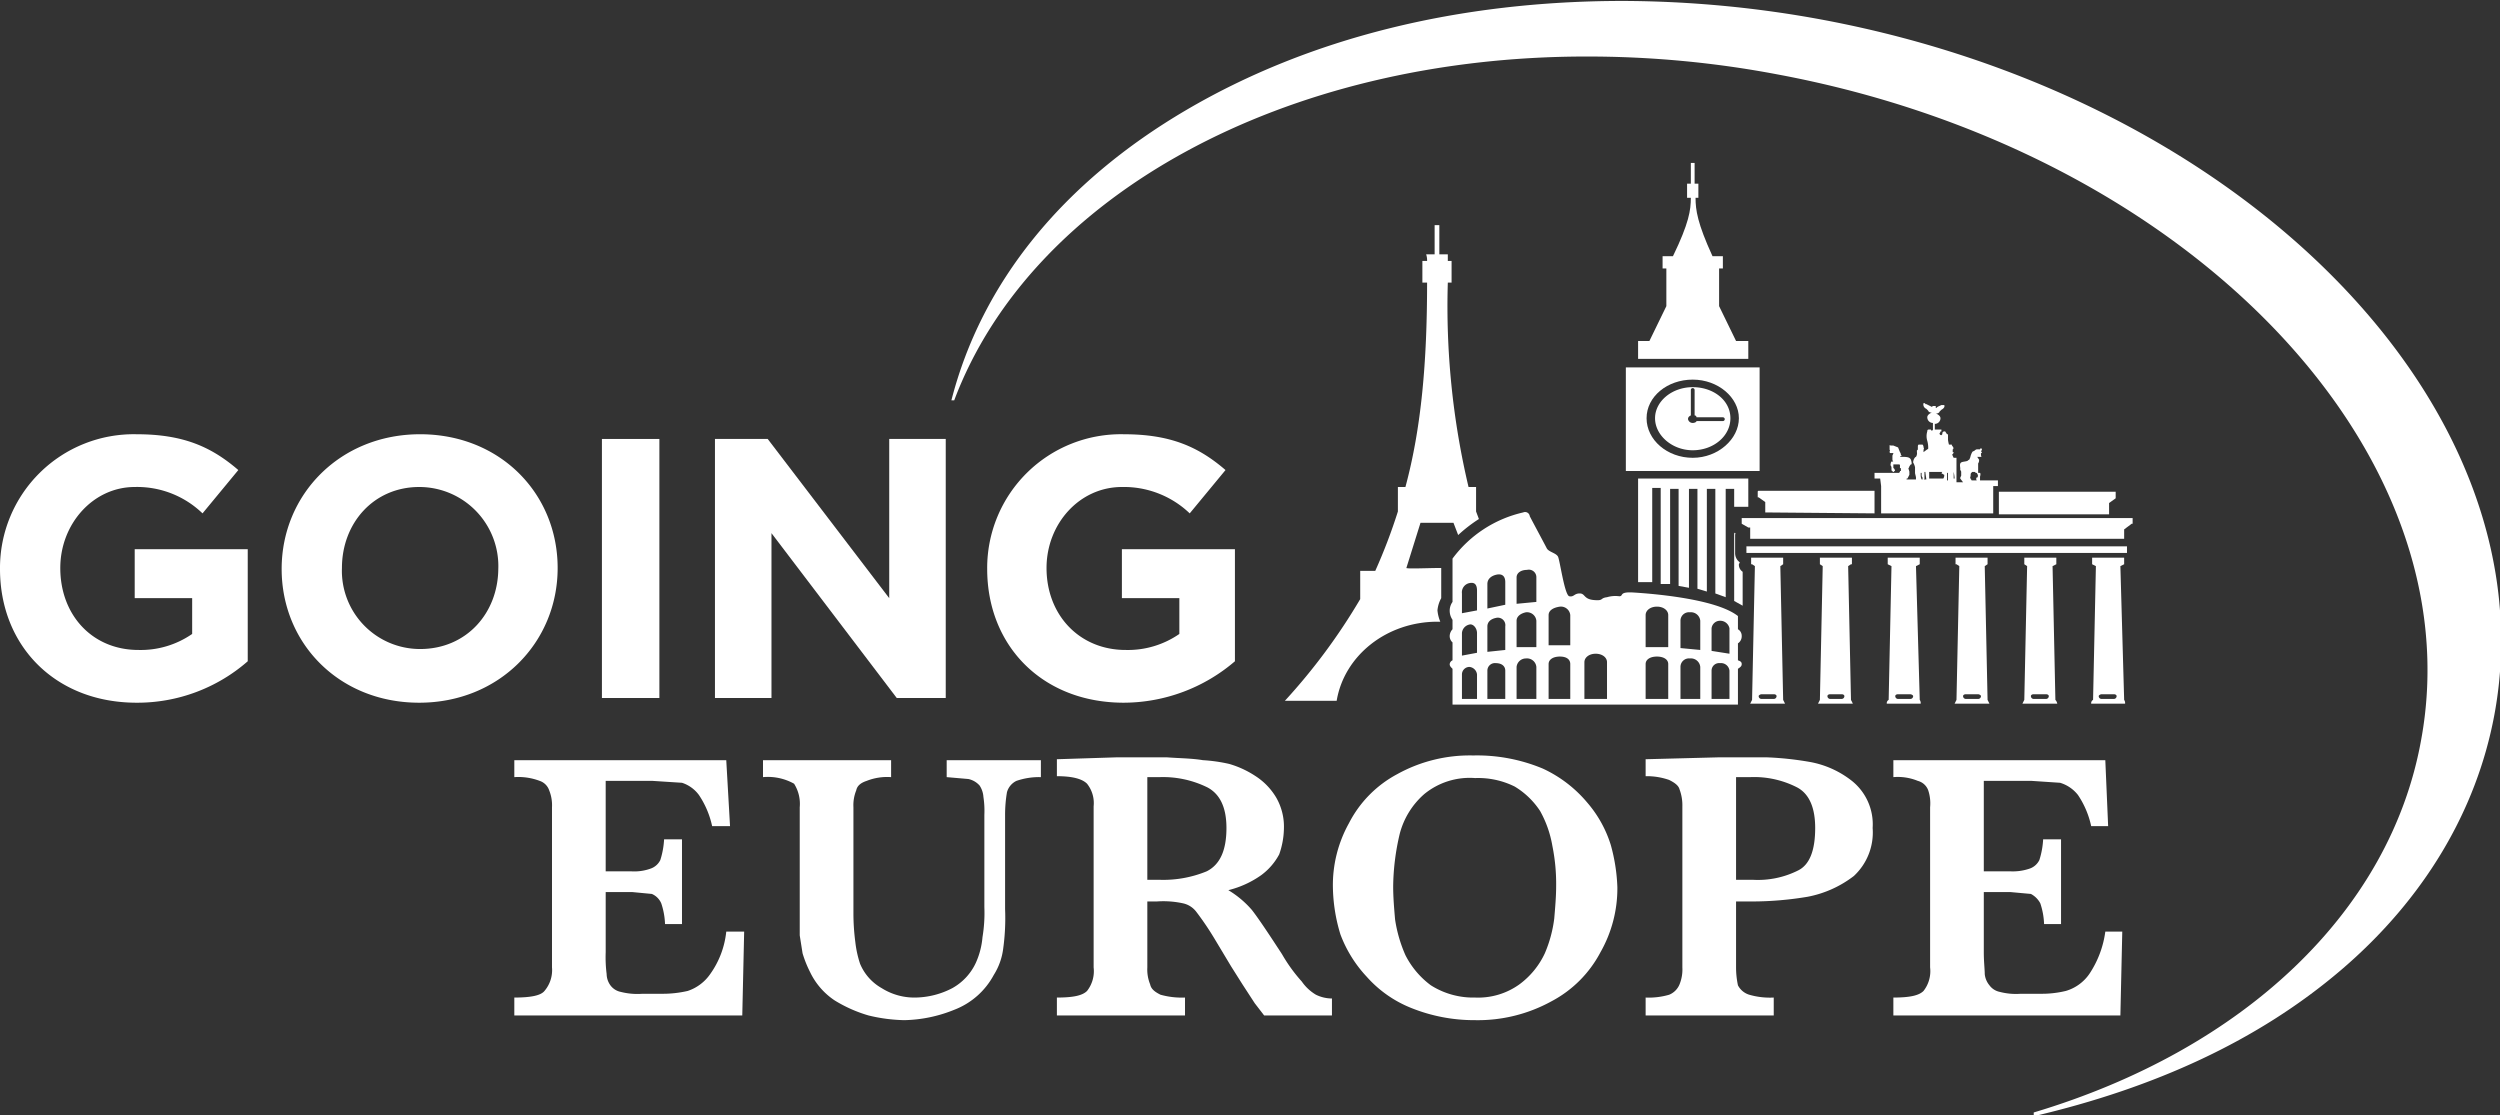
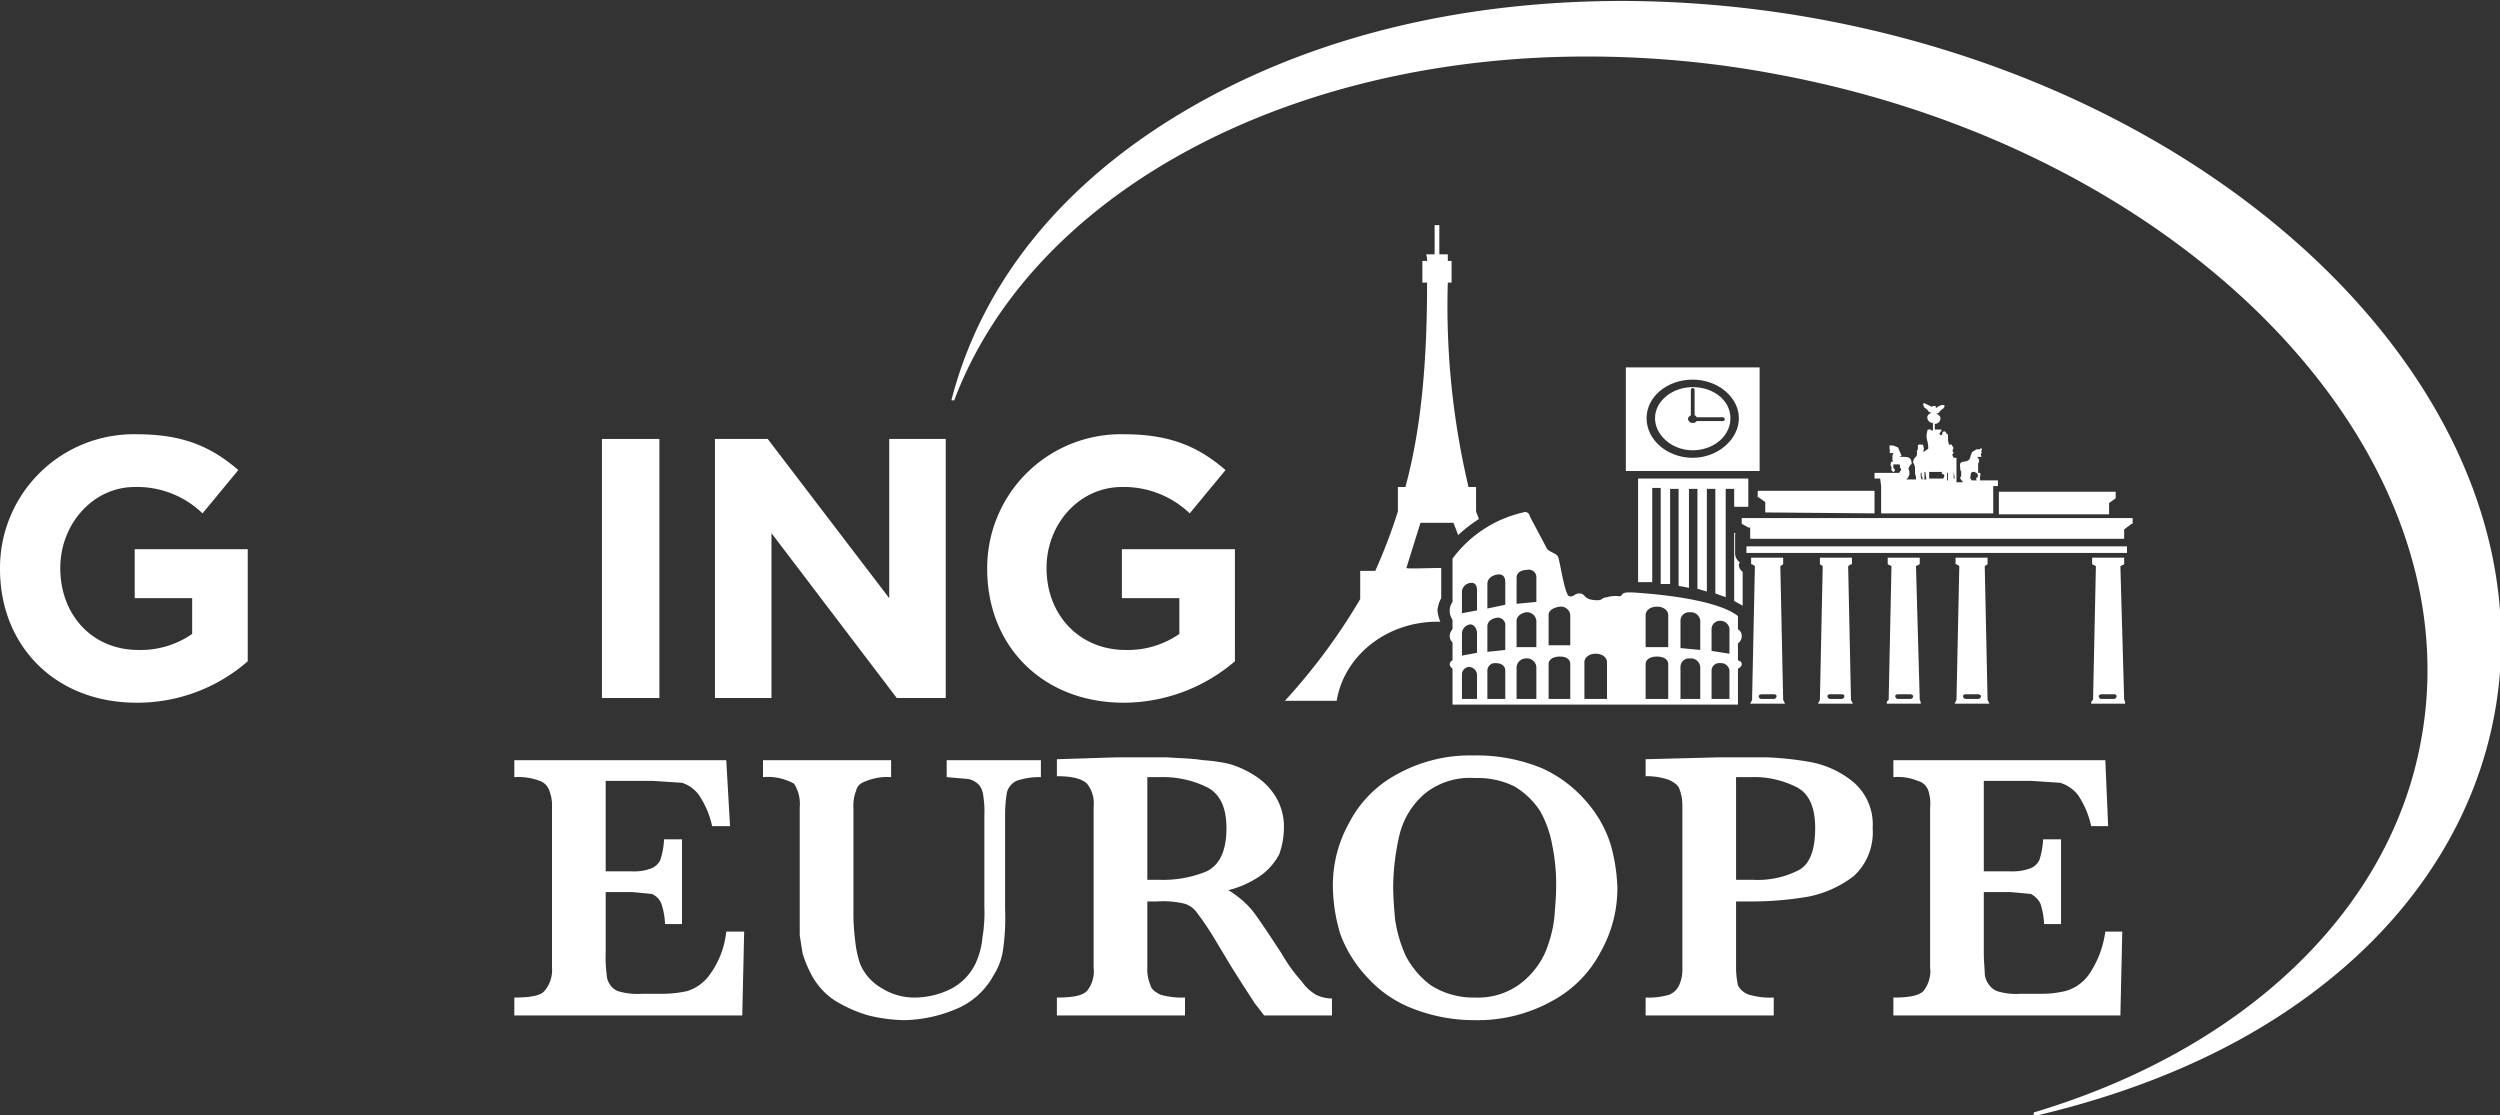
<svg xmlns="http://www.w3.org/2000/svg" id="a3750a46-2503-48b0-843e-9d61d393bd45" data-name="Ebene 1" viewBox="0 0 265.4 118.4">
  <rect x="0" y="0" width="265.4" height="118.4" fill="#333333" stroke="none" />
  <defs>
    <style>.ebd7b390-0b35-4b03-b343-ff7803da6f93{fill:#fff;}</style>
  </defs>
  <path class="ebd7b390-0b35-4b03-b343-ff7803da6f93" d="M82.5,102.7l-.2,8.9H58.1v-1.9c1.7,0,2.8-.2,3.2-.7a3.4,3.4,0,0,0,.8-2.5v-17a4.2,4.2,0,0,0-.3-1.8,1.6,1.6,0,0,0-1-1,6.4,6.4,0,0,0-2.7-.4V84.5H80.6l.4,7H79.1a9.5,9.5,0,0,0-1.4-3.3,3.6,3.6,0,0,0-1.8-1.3l-3.1-.2h-5v9.6h2.7a5.1,5.1,0,0,0,2.1-.3,1.8,1.8,0,0,0,1-.9,8.7,8.7,0,0,0,.4-2.2h1.9v9H74.1a7.8,7.8,0,0,0-.4-2.2,1.9,1.9,0,0,0-1-1l-2.1-.2H67.8v6.4a14.2,14.2,0,0,0,.1,2.3,2.1,2.1,0,0,0,.4,1.2,1.8,1.8,0,0,0,1.1.7,7.2,7.2,0,0,0,2.3.2h2.1a11.8,11.8,0,0,0,2.7-.3,4.7,4.7,0,0,0,2.4-1.8,9.4,9.4,0,0,0,1.7-4.5Z" transform="translate(-3.5 -3.8)" />
  <path class="ebd7b390-0b35-4b03-b343-ff7803da6f93" d="M114,86.3a7.4,7.4,0,0,0-2.6.4,1.9,1.9,0,0,0-1,1.2,14.4,14.4,0,0,0-.2,2.4v10a23.7,23.7,0,0,1-.2,4.2,6.8,6.8,0,0,1-1,2.8,8,8,0,0,1-4.2,3.7,14.8,14.8,0,0,1-5.3,1.1,17.3,17.3,0,0,1-3.8-.5,14.6,14.6,0,0,1-3.6-1.6,7.5,7.5,0,0,1-2.6-3,11.9,11.9,0,0,1-.8-2l-.3-1.9V89.5a4,4,0,0,0-.6-2.5,5.7,5.7,0,0,0-3.3-.7V84.5H98.1v1.8a5.9,5.9,0,0,0-2.6.4c-.6.2-1,.5-1.1,1a4.2,4.2,0,0,0-.3,1.8v11.3a23.6,23.6,0,0,0,.2,3,11.4,11.4,0,0,0,.5,2.3,5.3,5.3,0,0,0,2.3,2.6,6.5,6.5,0,0,0,3.6,1,8.7,8.7,0,0,0,3.9-1,5.9,5.9,0,0,0,2.5-2.7,8.3,8.3,0,0,0,.7-2.7,15.7,15.7,0,0,0,.2-3.2V90.3a9.8,9.8,0,0,0-.1-1.9,2.5,2.5,0,0,0-.4-1.2,2.2,2.2,0,0,0-1.2-.7l-2.3-.2V84.5h10Z" transform="translate(-3.5 -3.8)" />
  <path class="ebd7b390-0b35-4b03-b343-ff7803da6f93" d="M144.9,111.6h-7.2l-1-1.3-1.3-2-1.2-1.9-1.8-3a31.1,31.1,0,0,0-1.9-2.8,2.4,2.4,0,0,0-1.4-.9,9.8,9.8,0,0,0-2.8-.2h-1v7a4.2,4.2,0,0,0,.3,1.8c.1.5.5.8,1.1,1.1a8.4,8.4,0,0,0,2.6.3v1.9H115.7v-1.9c1.7,0,2.7-.2,3.2-.7a3.4,3.4,0,0,0,.7-2.5V89.4a3.3,3.3,0,0,0-.7-2.4c-.5-.5-1.5-.8-3.2-.8V84.4l6.3-.2h5.4c1.3.1,2.6.1,3.8.3a17,17,0,0,1,2.8.4,10.2,10.2,0,0,1,2.8,1.3,6.9,6.9,0,0,1,2.2,2.3,6.2,6.2,0,0,1,.8,3.3,8.6,8.6,0,0,1-.5,2.7,6.6,6.6,0,0,1-1.9,2.2,10.3,10.3,0,0,1-3.5,1.6,10.3,10.3,0,0,1,2.5,2.1c.7.9,1.7,2.4,3.2,4.7a16.9,16.9,0,0,0,2.1,2.9,4.8,4.8,0,0,0,1.5,1.4,3.9,3.9,0,0,0,1.7.4ZM133.7,91.7c0-2.2-.7-3.6-2-4.3a10.7,10.7,0,0,0-5.1-1.1h-1.3V97.2h1.3a12.1,12.1,0,0,0,5-.9C133,95.6,133.7,94.1,133.7,91.7Z" transform="translate(-3.5 -3.8)" />
  <path class="ebd7b390-0b35-4b03-b343-ff7803da6f93" d="M175.2,98a13.7,13.7,0,0,1-1.8,6.9,12.4,12.4,0,0,1-5.2,5.2,16.2,16.2,0,0,1-8.1,2,17.9,17.9,0,0,1-6.8-1.3,12.5,12.5,0,0,1-4.7-3.3,13.5,13.5,0,0,1-2.8-4.5,18,18,0,0,1-.8-5,13.5,13.5,0,0,1,1.7-6.8,12.2,12.2,0,0,1,5.1-5.2,15.9,15.9,0,0,1,8.1-2,18.1,18.1,0,0,1,7.4,1.4A13.6,13.6,0,0,1,172,89a12.6,12.6,0,0,1,2.5,4.5A19,19,0,0,1,175.2,98Zm-6.5-.1a20.2,20.2,0,0,0-.4-4.3,11.6,11.6,0,0,0-1.3-3.7,8.4,8.4,0,0,0-2.7-2.6,8.7,8.7,0,0,0-4.2-.9,7.6,7.6,0,0,0-5.4,1.7,8.4,8.4,0,0,0-2.6,4.2,25.2,25.2,0,0,0-.7,5.6c0,1.2.1,2.3.2,3.5a14.7,14.7,0,0,0,1.1,3.8,9.1,9.1,0,0,0,2.7,3.2,8.4,8.4,0,0,0,4.7,1.3,7.5,7.5,0,0,0,4.7-1.4,8.6,8.6,0,0,0,2.7-3.3,13.6,13.6,0,0,0,1-3.7C168.6,100.1,168.7,99,168.7,97.9Z" transform="translate(-3.5 -3.8)" />
  <path class="ebd7b390-0b35-4b03-b343-ff7803da6f93" d="M202.3,91.7a6.3,6.3,0,0,1-2,5.1,11.6,11.6,0,0,1-4.9,2.2,35.8,35.8,0,0,1-5.8.5h-1.8v7a9.2,9.2,0,0,0,.2,1.9,2,2,0,0,0,1.2,1,7.9,7.9,0,0,0,2.6.3v1.9H178.2v-1.9a7.7,7.7,0,0,0,2.5-.3,2,2,0,0,0,1.1-1.1,4.2,4.2,0,0,0,.3-1.8V89.4a4.8,4.8,0,0,0-.3-1.8c-.1-.4-.5-.7-1.1-1a7.2,7.2,0,0,0-2.5-.4V84.4l7.7-.2h5.2a34.1,34.1,0,0,1,4.6.5,10.1,10.1,0,0,1,4.4,2A5.9,5.9,0,0,1,202.3,91.7Zm-6.1,0c0-2.1-.6-3.6-1.9-4.3a10,10,0,0,0-5-1.1h-1.5V97.2h1.8a9.5,9.5,0,0,0,4.8-1Q196.2,95.3,196.2,91.7Z" transform="translate(-3.5 -3.8)" />
  <path class="ebd7b390-0b35-4b03-b343-ff7803da6f93" d="M228.8,102.7l-.2,8.9H204.5v-1.9c1.7,0,2.7-.2,3.2-.7a3.4,3.4,0,0,0,.7-2.5v-17a4.4,4.4,0,0,0-.2-1.8,1.6,1.6,0,0,0-1.1-1,5.6,5.6,0,0,0-2.6-.4V84.5H227l.3,7h-1.8a9.5,9.5,0,0,0-1.4-3.3,3.8,3.8,0,0,0-1.9-1.3l-3-.2h-5.1v9.6h2.8A5.5,5.5,0,0,0,219,96a1.8,1.8,0,0,0,1-.9,8.7,8.7,0,0,0,.4-2.2h1.9v9h-1.8a7.8,7.8,0,0,0-.4-2.2,2.4,2.4,0,0,0-1-1l-2.2-.2h-2.8v6.4c0,1,.1,1.8.1,2.3a2.2,2.2,0,0,0,.5,1.2,1.8,1.8,0,0,0,1.1.7,6.8,6.8,0,0,0,2.2.2h2.2a10.9,10.9,0,0,0,2.6-.3,4.6,4.6,0,0,0,2.5-1.8,10.6,10.6,0,0,0,1.7-4.5Z" transform="translate(-3.5 -3.8)" />
  <path class="ebd7b390-0b35-4b03-b343-ff7803da6f93" d="M18,78.4c-8.6,0-14.5-6-14.5-14.2h0A14.2,14.2,0,0,1,18,49.9c4.9,0,7.9,1.3,10.8,3.8L25,58.3a10,10,0,0,0-7.2-2.8c-4.4,0-7.9,3.9-7.9,8.6h0c0,5,3.4,8.7,8.3,8.7a9.6,9.6,0,0,0,5.7-1.7V67.3H17.8V62.1h12V74A17.8,17.8,0,0,1,18,78.4Z" transform="translate(-3.5 -3.8)" />
-   <path class="ebd7b390-0b35-4b03-b343-ff7803da6f93" d="M48,78.4c-8.5,0-14.6-6.3-14.6-14.2h0c0-7.9,6.2-14.3,14.7-14.3s14.6,6.3,14.6,14.2h0C62.7,72,56.5,78.4,48,78.4Zm8.4-14.2A8.4,8.4,0,0,0,48,55.5c-4.8,0-8.2,3.8-8.2,8.6h0a8.3,8.3,0,0,0,8.3,8.6c4.9,0,8.3-3.8,8.3-8.6Z" transform="translate(-3.5 -3.8)" />
  <path class="ebd7b390-0b35-4b03-b343-ff7803da6f93" d="M67.4,77.9V50.4h6.1V77.9Z" transform="translate(-3.5 -3.8)" />
  <path class="ebd7b390-0b35-4b03-b343-ff7803da6f93" d="M98.7,77.9,85.4,60.4V77.9h-6V50.4H85L97.9,67.3V50.4h6V77.9Z" transform="translate(-3.5 -3.8)" />
  <path class="ebd7b390-0b35-4b03-b343-ff7803da6f93" d="M122.8,78.4c-8.6,0-14.5-6-14.5-14.2h0a14.2,14.2,0,0,1,14.5-14.3c4.9,0,7.9,1.3,10.8,3.8l-3.8,4.6a10.1,10.1,0,0,0-7.2-2.8c-4.5,0-8,3.9-8,8.6h0c0,5,3.5,8.7,8.4,8.7a9.6,9.6,0,0,0,5.7-1.7V67.3h-6.1V62.1h12V74A18.2,18.2,0,0,1,122.8,78.4Z" transform="translate(-3.5 -3.8)" />
  <path class="ebd7b390-0b35-4b03-b343-ff7803da6f93" d="M188.4,71.3a.8.8,0,0,0-.4-.7V69.2c-2.4-1.9-9.5-2.4-11.1-2.5s-1,.4-1.5.4a3.1,3.1,0,0,0-1.3.1c-.8.1-.3.4-1.4.3s-.9-.7-1.5-.7-.6.4-1.1.3-1-3.8-1.2-4.2-1-.5-1.2-.9-1.6-3-1.8-3.4a.5.5,0,0,0-.7-.4,12.9,12.9,0,0,0-7.5,4.9v4.6a1.6,1.6,0,0,0-.3.9,1.7,1.7,0,0,0,.3,1v1a1.1,1.1,0,0,0-.3.7.9.9,0,0,0,.3.7v1.9a.5.5,0,0,0-.3.4c0,.2.1.3.3.5v3.8H188V74.8c.3-.2.4-.3.4-.5s-.1-.3-.4-.4V72.1A.9.9,0,0,0,188.4,71.3Zm-28.1,4.1V78h-1.6V75.4h0a.8.8,0,0,1,.8-.8.9.9,0,0,1,.8.8Zm0-4.4v2.1l-1.6.3V71h0a1,1,0,0,1,.8-.9c.4-.1.8.4.8.9Zm0-4.5v2.1l-1.6.3V66.8h0a1,1,0,0,1,.8-1.1c.5-.1.8.1.8.8Zm3,8.5v3h-1.9V75h0a.8.8,0,0,1,.9-.8c.6,0,1,.3,1,.8Zm0-4.7v2.5l-1.9.2V70.3h0c0-.5.4-.8.9-.9a.8.8,0,0,1,1,.9Zm0-4.7V68l-1.9.4V65.8h0c0-.6.5-.9,1-1s.9.1.9.8Zm3.3,9V78h-2.1V74.6h0a1,1,0,0,1,1-.9,1,1,0,0,1,1.1.9Zm0-4.9v2.8h-2.1V69.7h0c0-.5.5-.8,1-.9a1,1,0,0,1,1.1.9Zm0-4.6v2.6l-2.1.2V65.1h0c0-.5.5-.8,1.1-.8a.8.8,0,0,1,1,.8Zm3.6,9.2V78h-2.3V74.3h0c0-.5.5-.8,1.2-.8s1.1.3,1.1.8Zm0-5.2v3.2h-2.3V69.1h0c0-.5.5-.8,1.2-.9a1,1,0,0,1,1.1.9Zm3.9,5V78h-2.4V74.1h0c0-.5.5-.9,1.2-.9s1.2.4,1.2.9Zm6.5.2V78h-2.4V74.3h0c0-.5.5-.8,1.2-.8s1.2.3,1.2.8Zm0-5.2v3.4h-2.4V69.1h0c0-.5.5-.9,1.2-.9s1.2.4,1.2.9Zm3.4,5.5V78h-2.1V74.6h0a.9.9,0,0,1,1-.9,1,1,0,0,1,1.1.9Zm0-4.9v3.1l-2.1-.2V69.7h0a.9.9,0,0,1,1-.9,1,1,0,0,1,1.1.9Zm3.1,5.3v3h-1.9V75h0a.8.8,0,0,1,.9-.8.9.9,0,0,1,1,.8Zm0-4.5v2.7l-1.9-.3V70.5h0a.9.9,0,0,1,.9-.8,1,1,0,0,1,1,.8Z" transform="translate(-3.5 -3.8)" />
  <path class="ebd7b390-0b35-4b03-b343-ff7803da6f93" d="M229.8,58.8H188.4v.6h0l.7.4h.2v1.2H229V60l.8-.6h.1v-.6Z" transform="translate(-3.5 -3.8)" />
  <path class="ebd7b390-0b35-4b03-b343-ff7803da6f93" d="M203.2,55.4v2.9h11.9V55.9h0v-.5h.5v-.6h-2.8c0-.1-.1-.1-.1-.2h0c-.1-.1,0-.2,0-.3h0c0-.1,0-.3.1-.3a.1.1,0,0,1,.1-.1h.3c0,.1,0,.1.1.1a.1.1,0,0,1,.1.1.3.3,0,0,1,0,.4h0c-.1,0-.1,0-.1.1s0,.2.1.2,0,.1.1.1h.1c.1,0,.1-.1.1-.2h0v-.3s.1-.3,0-.4h-.2V53a.6.6,0,0,0,.1-.4l-.2-.3h.4c.1,0,0-.1,0-.2h0v-.2h.1a.3.3,0,0,0-.1-.2.3.3,0,0,0,.1-.2.1.1,0,0,0-.2,0h-.3c-.2,0-.3.2-.4.2h0c-.1,0-.2.2-.3.5a1,1,0,0,1-.1.3h0c0,.1-.1.1-.2.2s-.6.1-.7.2h0c-.2.1-.1.5-.1.6v.2a.3.3,0,0,1,.1.2v.4c-.1.2-.1.2-.1.3l.3.4h-.7V52.4h-.3c-.1-.2-.2-.4-.1-.4h0a.3.3,0,0,0,.1-.2h-.1v-.3c.1,0,.1-.2,0-.3a.3.3,0,0,1-.1-.2h-.3a4.3,4.3,0,0,1-.1-.5v-.6h-.1l-.2-.3h-.1a.2.2,0,0,0-.2.2h0c0,.1,0,.1-.1.2a.2.2,0,0,1-.2-.2.3.3,0,0,0,.1-.2h.1v-.2h-.7v-.6a.6.6,0,0,0,.6-.6c0-.2-.2-.4-.5-.5h.1c.1,0,.3-.1.3-.2l.2-.2c.2-.1.4-.3.3-.5h-.3c-.2.1-.5.2-.5.3H209v-.2h-.3c-.1,0-.1.1,0,.1h-.1l-.6-.3h-.1a.1.1,0,0,0-.1-.1h-.1a.5.5,0,0,0,.3.6l.2.2c0,.1.2.2.3.2h.1c-.3.1-.5.3-.5.5a.6.6,0,0,0,.6.6v.7a.1.1,0,0,1-.1.1h-.1c0-.1,0-.1-.1-.1h-.1c-.1,0-.2,0-.2.2a1.7,1.7,0,0,0,0,1,2.8,2.8,0,0,1,.1.8.1.1,0,0,1-.1.1l-.4.3v-.2h0c0-.1.1-.2,0-.3h0a.4.4,0,0,0-.1-.3h-.4c-.1,0-.1.2-.1.2v.2c0,.1,0,.2-.1.2v.2a.7.7,0,0,1-.1.5c-.1,0-.3.3-.3.6a1.7,1.7,0,0,1,.2.5h0V54c0,.1.1.4.1.5h0v.2h-1c0-.1,0-.1.1-.1l.2-.4v-.3c0-.1-.1-.3-.1-.4a.3.3,0,0,0,.1-.2c.1-.1.1-.2.2-.2s0-.5-.1-.6h0c-.1-.1-.2-.2-.8-.2s-.1-.1-.1-.2h-.1a.5.5,0,0,0-.1-.3l-.2-.5h0l-.5-.2h-.3c-.1-.1-.1,0-.1,0s0,.1,0,.2v.2h0c0,.1.1.2,0,.2h0c0,.1,0,.2.1.2h.3c0,.1-.1.2-.1.3s0,.3,0,.4a.3.3,0,0,0,.1.2h-.2c-.1.1-.1.4-.1.4a.4.4,0,0,1,.1.3v.2a.1.1,0,0,0,.1.1h0a.1.1,0,1,0,.2,0c.1,0,.1-.1,0-.2h0a.1.1,0,0,0-.1-.1v-.4h.6a.1.1,0,0,1,.1.1v.3h.1v.3h-.1c0,.1,0,.1-.1.2h-2.6v.6h.6Zm7.7-1.5h0a3.5,3.5,0,0,1,.1.7h-.1Zm-.7.3V54h.1v.8h-.1Zm-1.9-.3h1.4c-.1.1-.1.2,0,.2s.1.1.2.1a.6.6,0,0,1-.1.4h-1.5v-.8Zm-.9.3V54h.1v.2a.4.4,0,0,0,.1.3v.2h.1a.1.1,0,0,0,.1-.1v-.7h.1c0,.2.1.7.1.8h-.5A1.1,1.1,0,0,1,207.4,54.2Z" transform="translate(-3.5 -3.8)" />
  <path class="ebd7b390-0b35-4b03-b343-ff7803da6f93" d="M202.5,58.3V55.9H190.2a.1.1,0,0,0-.1.1v.6h.1l.7.5v1.1Z" transform="translate(-3.5 -3.8)" />
  <path class="ebd7b390-0b35-4b03-b343-ff7803da6f93" d="M229,78.1l-.4-14.2.4-.2h0V63h-3.4v.7h0l.4.2-.3,14.2a.4.4,0,0,0-.2.4h3.6A.6.6,0,0,0,229,78.1Zm-1.1-.1h-1.3a.3.3,0,0,1-.3-.3c0-.1.2-.2.3-.2h1.3c.2,0,.3.1.3.2A.3.3,0,0,1,227.9,78Z" transform="translate(-3.5 -3.8)" />
  <path class="ebd7b390-0b35-4b03-b343-ff7803da6f93" d="M227.4,57.2l.7-.5h0V56H215.7v2.4h11.7Z" transform="translate(-3.5 -3.8)" />
  <path class="ebd7b390-0b35-4b03-b343-ff7803da6f93" d="M188.9,61.8v.7h40.4v-.7Z" transform="translate(-3.5 -3.8)" />
  <path class="ebd7b390-0b35-4b03-b343-ff7803da6f93" d="M200,78.1l-.3-14.2.3-.2h.1V63h-3.4v.7h0l.3.2-.3,14.2-.2.4h3.7Zm-1-.1h-1.2a.3.3,0,0,1-.3-.3c0-.1.1-.2.3-.2H199c.2,0,.3.1.3.2A.3.3,0,0,1,199,78Z" transform="translate(-3.5 -3.8)" />
  <path class="ebd7b390-0b35-4b03-b343-ff7803da6f93" d="M192.8,78.1l-.3-14.2.3-.2h0V63h-3.4v.7h.1l.3.2-.3,14.2-.2.4H193Zm-1-.1h-1.3a.3.3,0,0,1-.3-.3c0-.1.2-.2.3-.2h1.3c.2,0,.3.1.3.2A.3.3,0,0,1,191.8,78Z" transform="translate(-3.5 -3.8)" />
  <path class="ebd7b390-0b35-4b03-b343-ff7803da6f93" d="M214.5,78.1l-.3-14.2.3-.2h0V63h-3.4v.7h.1l.3.2-.3,14.2-.2.4h3.7Zm-1-.1h-1.3a.3.3,0,0,1-.3-.3c0-.1.1-.2.3-.2h1.3c.1,0,.3.1.3.2A.3.3,0,0,1,213.5,78Z" transform="translate(-3.5 -3.8)" />
-   <path class="ebd7b390-0b35-4b03-b343-ff7803da6f93" d="M221.7,78.1l-.3-14.2.4-.2h0V63h-3.4v.7h0l.3.2-.3,14.2-.2.4h3.7A.8.8,0,0,0,221.7,78.1Zm-1-.1h-1.3a.3.3,0,0,1-.3-.3c0-.1.1-.2.3-.2h1.3c.2,0,.3.1.3.2A.3.3,0,0,1,220.7,78Z" transform="translate(-3.5 -3.8)" />
  <path class="ebd7b390-0b35-4b03-b343-ff7803da6f93" d="M207.3,78.1l-.4-14.2.4-.2h0V63h-3.4v.7h0l.4.2L204,78.1a.4.4,0,0,0-.2.4h3.6A.6.6,0,0,0,207.3,78.1Zm-1-.1H205a.3.3,0,0,1-.3-.3c0-.1.1-.2.3-.2h1.3c.1,0,.3.1.3.2A.3.3,0,0,1,206.3,78Z" transform="translate(-3.5 -3.8)" />
-   <path class="ebd7b390-0b35-4b03-b343-ff7803da6f93" d="M189.1,40h-1.3L186,36.3h0v-4h.4V31h-1.1c-1.6-3.5-1.8-4.9-1.8-6.2h.3V23.3h-.4V21.1H183v2.2h-.4v1.5h.4c0,1.3-.2,2.7-1.9,6.2H180v1.3h.4v4h0L178.6,40h-1.2v1.9h11.7Z" transform="translate(-3.5 -3.8)" />
  <path class="ebd7b390-0b35-4b03-b343-ff7803da6f93" d="M190.3,42.8H176.1v11h14.2Zm-7.1,9.6c-2.7,0-4.9-1.9-4.9-4.2s2.2-4.1,4.9-4.1,4.9,1.9,4.9,4.1S185.9,52.4,183.2,52.4Z" transform="translate(-3.5 -3.8)" />
  <path class="ebd7b390-0b35-4b03-b343-ff7803da6f93" d="M183.2,44.9c-2.2,0-4,1.5-4,3.3s1.8,3.4,4,3.4,4-1.5,4-3.4S185.4,44.9,183.2,44.9Zm3.4,3.4a.2.2,0,0,1-.2.2h-2.8c0,.1-.2.2-.4.2a.5.5,0,0,1-.5-.4c0-.2.1-.3.3-.4V45.2a.2.2,0,0,1,.4,0v2.7a.2.2,0,0,1,.2.2h2.8A.2.2,0,0,1,186.6,48.3Z" transform="translate(-3.5 -3.8)" />
  <path class="ebd7b390-0b35-4b03-b343-ff7803da6f93" d="M188.2,63.5a1.2,1.2,0,0,1-.5-1v-2h.1c-.1-.1-.2-.1-.2-.2v7.3l.9.5V64.5a.9.9,0,0,1-.4-.8Z" transform="translate(-3.5 -3.8)" />
  <path class="ebd7b390-0b35-4b03-b343-ff7803da6f93" d="M152.8,64.1l1.5-4.8h3.5l.5,1.3a15.4,15.4,0,0,1,2.2-1.7l-.3-.8h0V55.5h-.8a83.3,83.3,0,0,1-2.2-21.7h.4V31.5h-.4v-.7h-.9V27.7h-.5v3.1h-.9a2,2,0,0,1,.1.7h-.5v2.3h.5c0,8.4-.6,15.4-2.3,21.7h-.8v2.6h0a58.7,58.7,0,0,1-2.4,6.3h-1.6v3a63.9,63.9,0,0,1-8,10.8h5.5c.8-4.8,5.3-8.4,10.7-8.4h.3a4.2,4.2,0,0,1-.3-1.2,3.3,3.3,0,0,1,.4-1.3V64.1h-.4C155.3,64.1,152.9,64.2,152.8,64.1Z" transform="translate(-3.5 -3.8)" />
  <path class="ebd7b390-0b35-4b03-b343-ff7803da6f93" d="M189.1,54.6H177.4v11h1.5v-10h.9V65.8h1V55.7h.9V66l1.1.2V55.7h.9V66.3l1,.3V55.7h.9V66.8l1.1.4V55.7h.9v1.9h1.5Z" transform="translate(-3.5 -3.8)" />
  <path class="ebd7b390-0b35-4b03-b343-ff7803da6f93" d="M219.4,122.3v-.4c22.4-6.7,37.8-21.4,41.1-39.4,5.8-30.9-24.9-62.7-68.3-70.8a108.1,108.1,0,0,0-20.3-1.9c-32,0-58.9,14.7-67.1,36.5h-.3c3.2-12.5,11.8-23.1,24.9-30.8s29-11.6,46.4-11.6a117.9,117.9,0,0,1,21.2,2c45.3,8.5,77.3,41.6,71.3,73.8-1.9,10.2-7.5,19.6-16.3,27.1S232.2,119.3,219.4,122.3Z" transform="translate(-3.5 -3.8)" />
</svg>